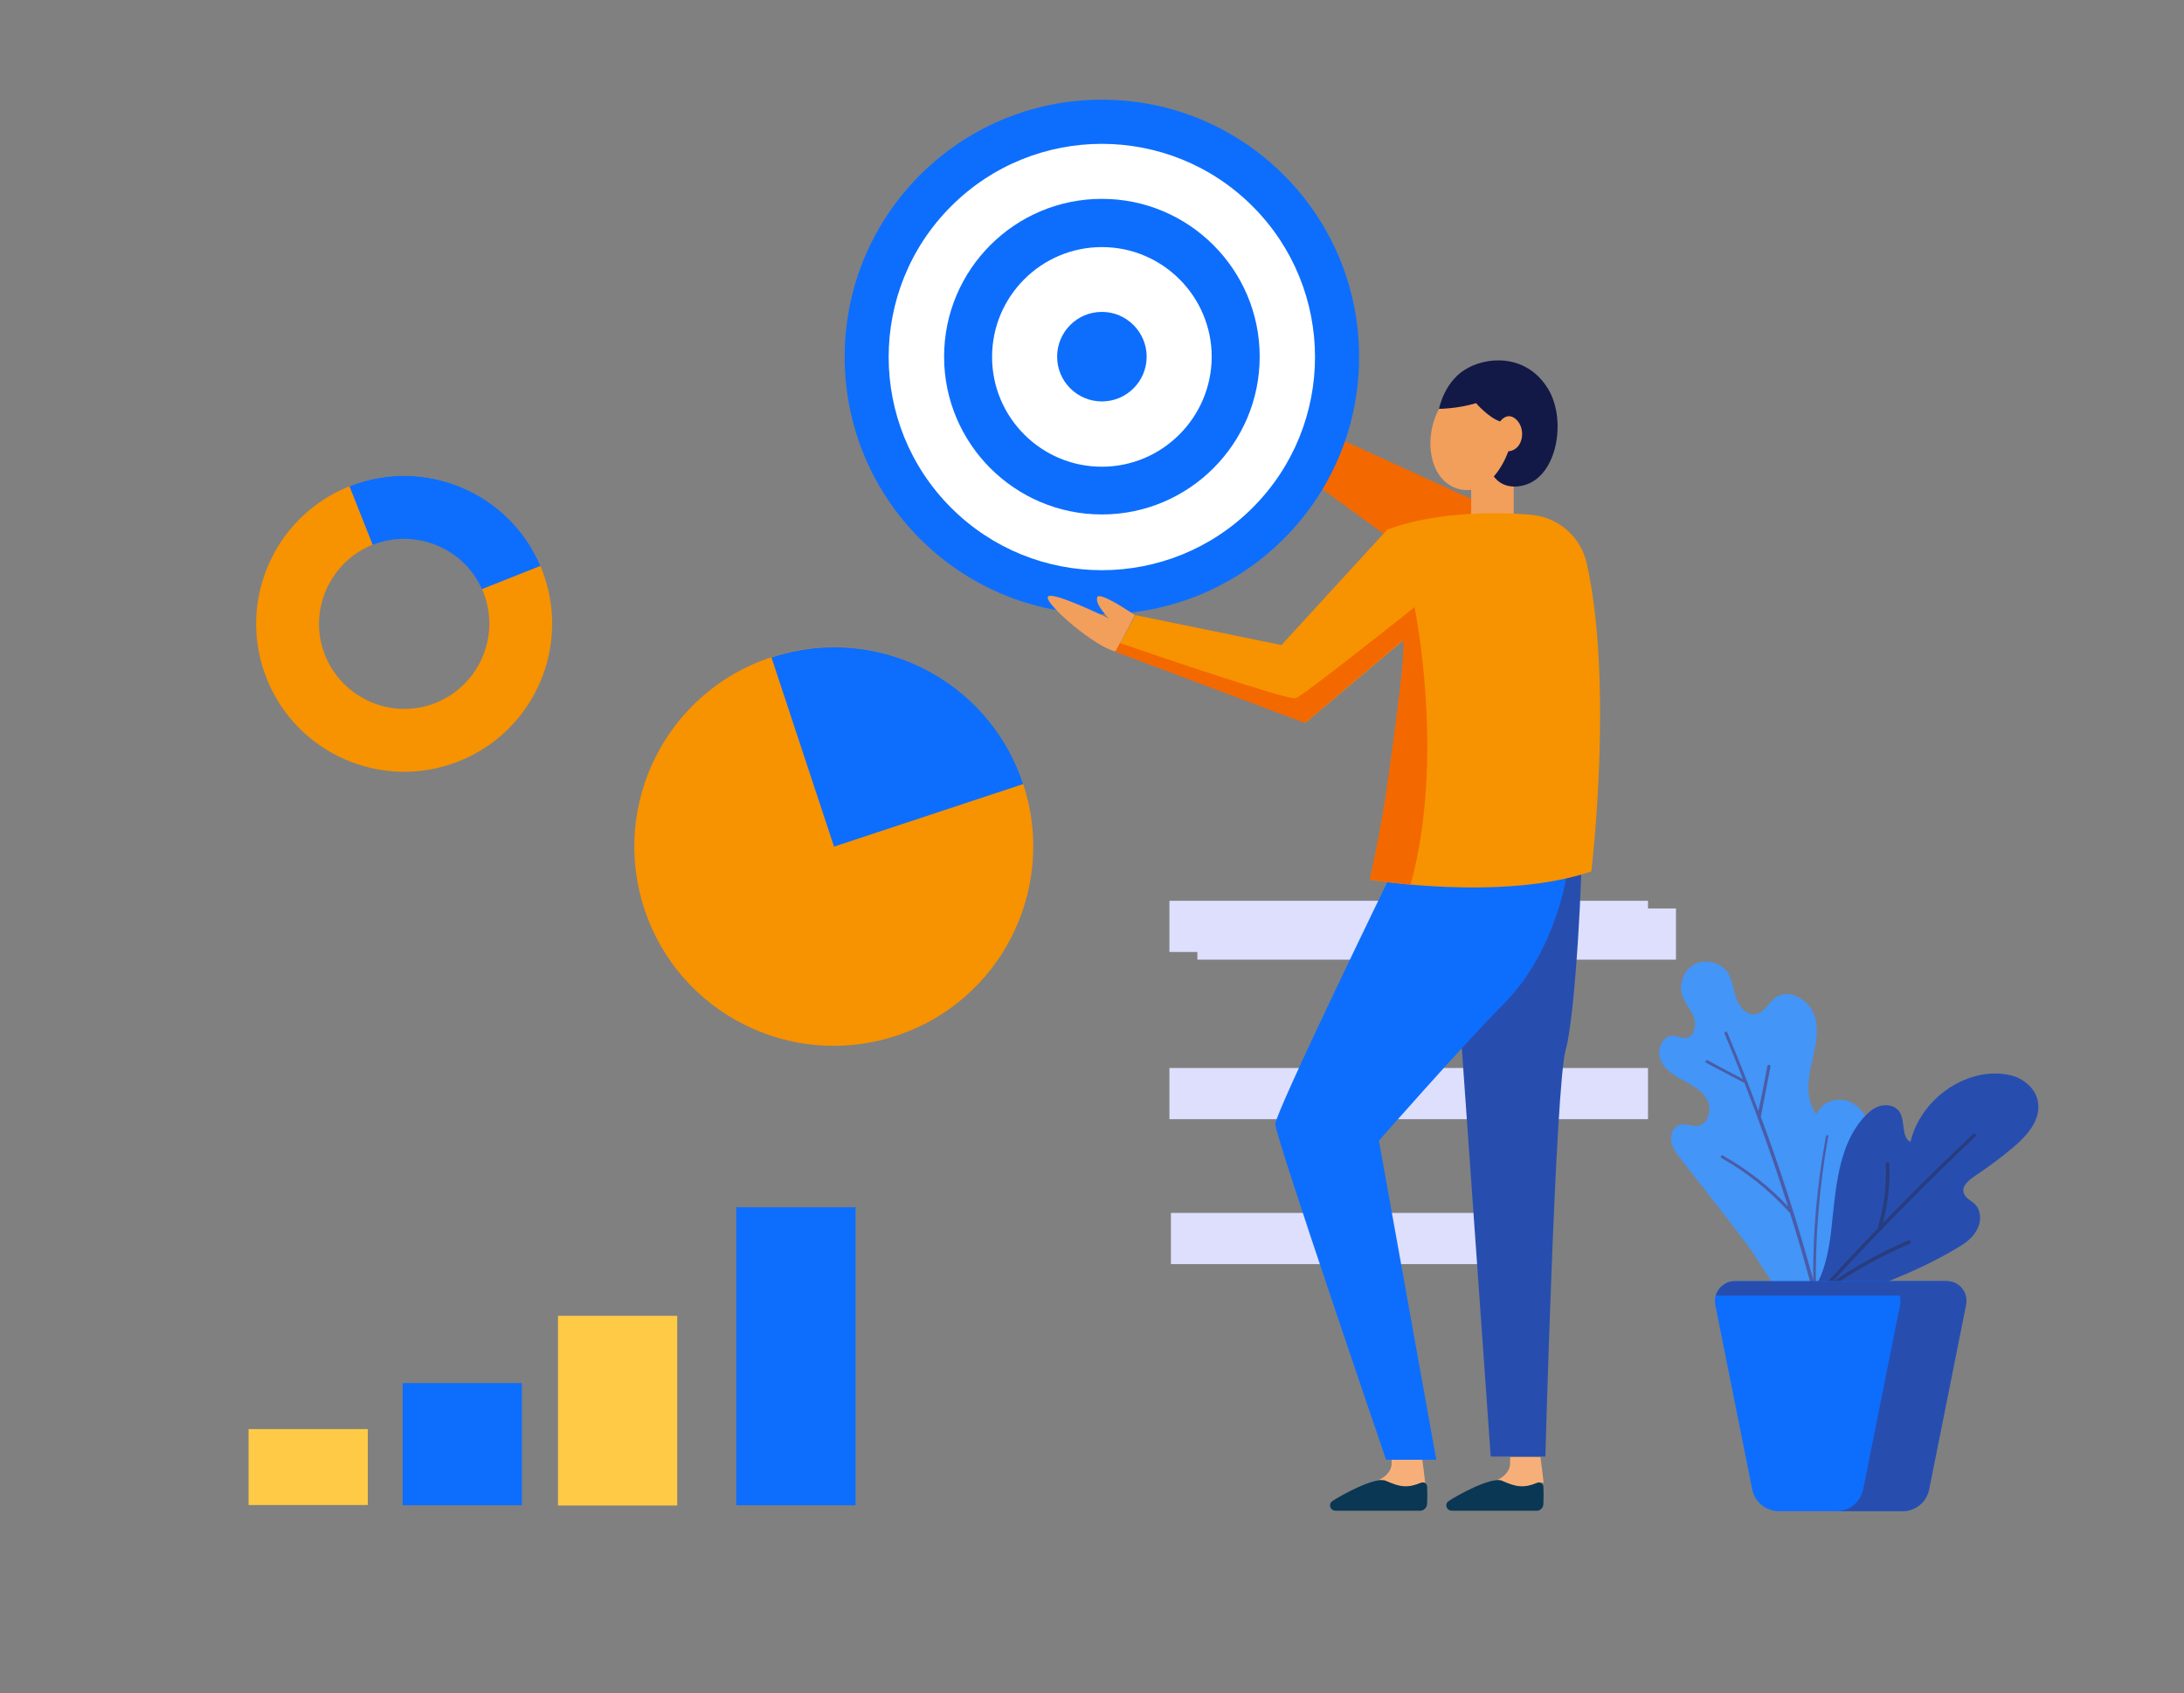
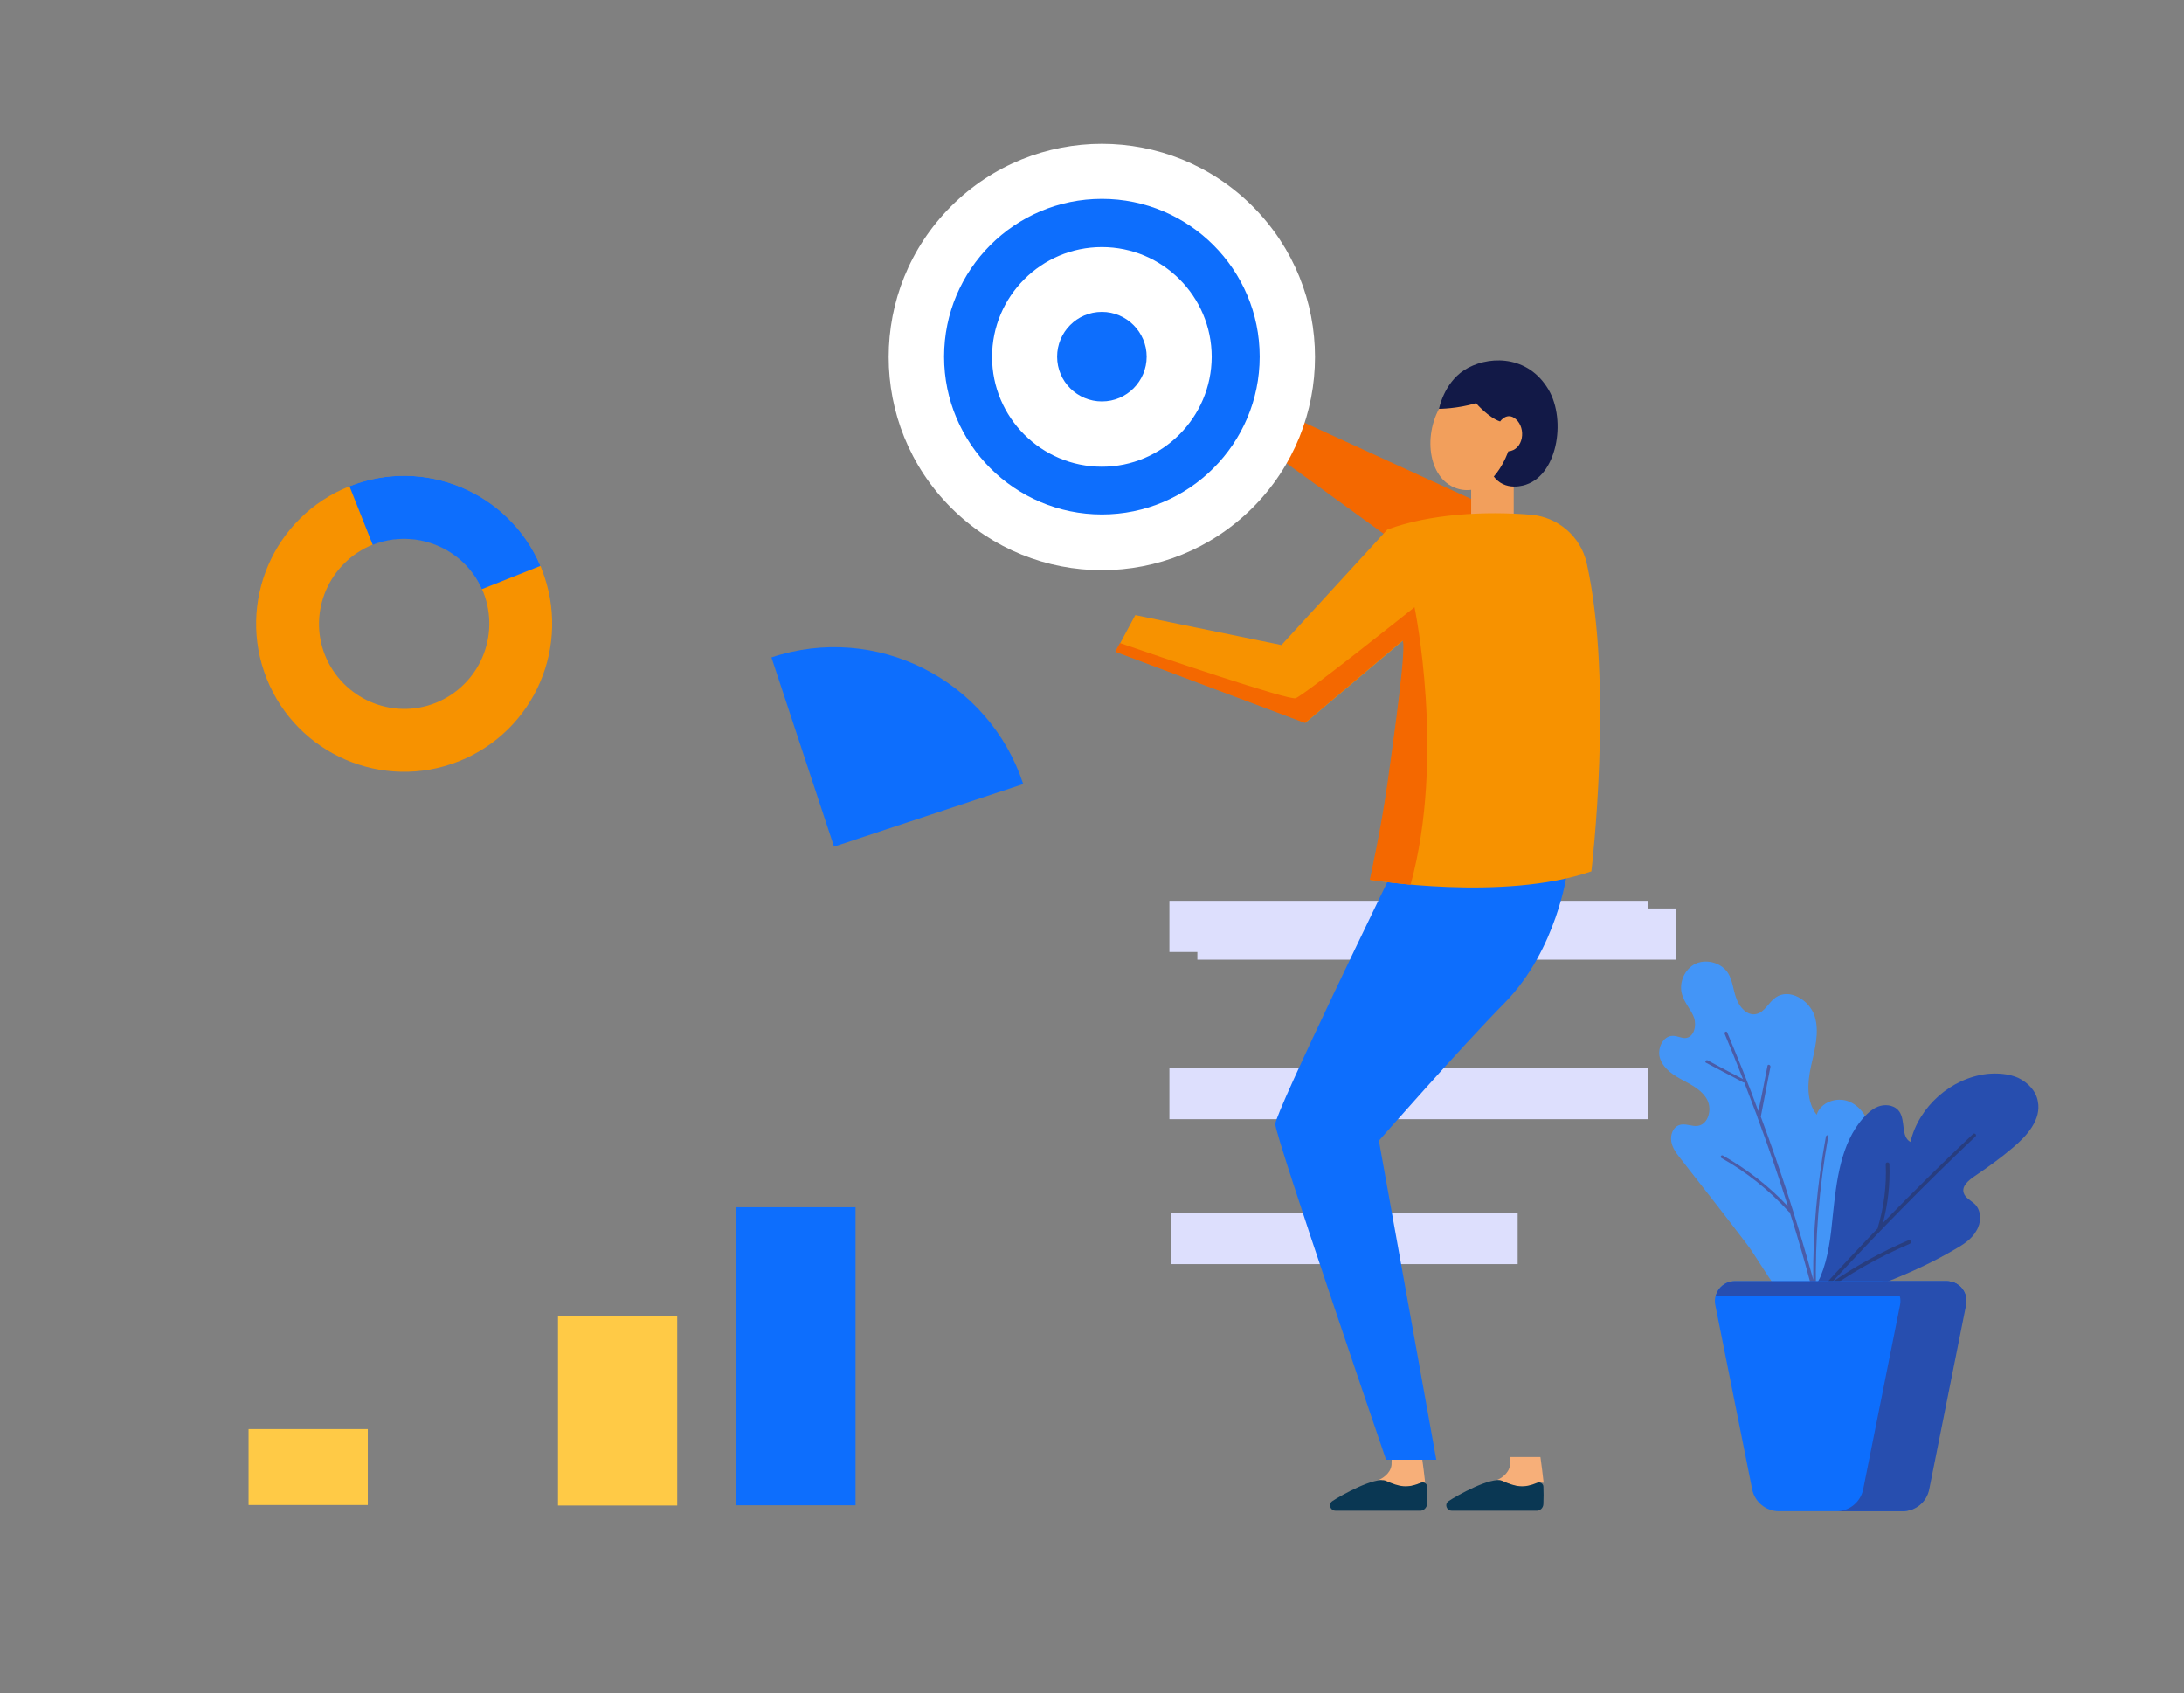
<svg xmlns="http://www.w3.org/2000/svg" version="1.1" id="a90b5256-b423-42d1-825d-5fdc0dc55c5f" x="0px" y="0px" viewBox="0 0 883 684.5" style="enable-background:new 0 0 883 684.5;" xml:space="preserve">
  <rect x="0" y="0" width="883" height="684.5" fill="#808080" stroke="none" />
  <style type="text/css">
	.st0{fill:#0D6EFD;}
	.st1{fill:#FFCA46;}
	.st2{fill:#DDDFFD;}
	.st3{fill:#F7AF79;}
	.st4{fill:#0A3753;}
	.st5{fill:#274EAF;}
	.st6{fill:#F46800;}
	.st7{fill:#F29F5C;}
	.st8{fill:#121947;}
	.st9{fill:#F79200;}
	.st10{fill:#FFFFFF;}
	.st11{fill:#4395F7;}
	.st12{fill:#4A5CA8;}
	.st13{fill:#283D7F;}
</style>
  <rect x="297.7" y="488.1" class="st0" width="48.2" height="120.5" />
  <rect x="225.6" y="532" class="st1" width="48.2" height="76.7" />
-   <rect x="162.8" y="559.2" class="st0" width="48.2" height="49.4" />
  <rect x="100.5" y="577.8" class="st1" width="48.2" height="30.7" />
  <rect x="484.1" y="367.3" class="st2" width="193.5" height="20.7" />
  <polyline class="st2" points="472.8,384.9 666.3,384.9 666.3,364.2 472.8,364.2 " />
  <rect x="472.8" y="431.8" class="st2" width="193.5" height="20.7" />
  <rect x="473.4" y="490.4" class="st2" width="140.2" height="20.7" />
  <path class="st3" d="M562.7,589.1c0,1-0.1,2-0.1,3.2c-0.4,3.7-4.2,5.7-5.1,6c0.4,0,0.9,0.1,1.3,0.3c6.3,2.8,9.8,3.4,15.9,0.9  c0.4-0.1,1-0.1,1.5,0c-0.3-3.1-0.9-7.3-1.3-10.4H562.7z" />
  <path class="st4" d="M577,608c0.1-2.3,0.1-5,0-6.9c0-1.2-1.3-2.1-2.5-1.6c-5.5,2.3-8.6,1.7-14.2-0.8c-4.3-1.8-18.2,5.9-21.6,8.2l0,0  c-1.8,1.2-0.9,3.9,1.3,3.9h33.9C575.4,611,576.9,609.7,577,608z" />
  <path class="st3" d="M610.6,589.1c0,1-0.1,2-0.1,3.2c-0.4,3.7-4.2,5.7-5.1,6c0.4,0,0.9,0.1,1.3,0.3c6.3,2.8,9.8,3.4,15.9,0.9  c0.4-0.1,1-0.1,1.5,0c-0.3-3.1-0.9-7.3-1.3-10.4H610.6z" />
  <path class="st4" d="M624,608c0.1-2.3,0.1-5,0-6.9c0-1.2-1.3-2.1-2.5-1.6c-5.5,2.3-8.6,1.7-14.2-0.8c-4.3-1.8-18.2,5.9-21.6,8.2l0,0  c-1.8,1.2-0.9,3.9,1.3,3.9h33.9C622.6,611,624,609.7,624,608z" />
-   <path class="st5" d="M639.3,344.2c0.7,4.2-2.2,66-6.3,80.3c-4.1,14.3-8.2,164.4-8.2,164.4h-22.1l-12-169.5l-10.5-70.2L639.3,344.2z" />
  <path class="st0" d="M633.6,352.7c0,0-4.1,31.1-25.1,52.6c-18.4,18.7-51,55.9-51,55.9l23.2,129h-20.3c0,0-44.8-130.8-44.8-135.7  c0-4.8,47.2-101.8,47.2-101.8L633.6,352.7z" />
  <polygon class="st6" points="633.2,219.3 515.8,165.6 504.2,175.7 601.8,246.6 " />
  <rect x="594.8" y="183.5" class="st7" width="17.2" height="25.4" />
  <path class="st8" d="M581.8,165.3c0,0,1.9-10.2,10.1-15.6c8.9-5.8,24.7-6.6,33.4,6.6c8.2,12,4.8,35.2-8.2,39.6c0,0-8.8,3.5-13.6-3.9  C596,180.3,581.8,165.3,581.8,165.3z" />
  <path class="st7" d="M606.5,170.4c0,0,2.8-4.1,6.4-0.9c4.2,3.7,3.1,12.4-3.1,13c0,0-5.8,17.5-18.7,15.5c-12.9-2.2-16.1-20-9.3-32.7  c0,0,7.4,0,15-2.3C596.7,163,601.9,168.9,606.5,170.4z" />
  <path class="st9" d="M618.9,208.1c-18.3-1.5-40.7-0.4-58,6l-42.8,46.7L459,248.7l-7.9,14.7l76.7,28.8l39.4-33.2  c1.9,1-3.4,38.7-6,57.4c-2.6,18.7-7.2,39.3-7.2,39.3s53.6,8.9,89.4-3.4c0,0,9.1-75.5-1.9-124.7C639,216.8,629.8,209,618.9,208.1z" />
-   <circle class="st0" cx="445.5" cy="144.3" r="104" />
  <ellipse transform="matrix(0.707 -0.707 0.707 0.707 28.489 357.295)" class="st10" cx="445.5" cy="144.3" rx="86.2" ry="86.2" />
  <path class="st0" d="M445.5,80.4c-35.2,0-63.8,28.6-63.8,63.8s28.6,63.8,63.8,63.8s63.8-28.6,63.8-63.8S480.7,80.4,445.5,80.4z   M445.5,126.1c-10.1,0-18.1,8.2-18.1,18.1c0,10.1,8.2,18.1,18.1,18.1c10.1,0,18.1-8.2,18.1-18.1  C463.6,134.3,455.5,126.1,445.5,126.1z M445.5,188.7c-24.5,0-44.4-19.9-44.4-44.4s19.9-44.4,44.4-44.4s44.4,19.9,44.4,44.4  C489.8,168.8,469.9,188.7,445.5,188.7z" />
-   <path class="st7" d="M458.8,248.7c0,0-14.3-9.9-15.2-7.2c-1,2.9,4.8,8.6,4.8,8.6s-24.4-12-24.8-8.6c-0.4,3.4,19.6,20.4,27.5,21.9  L458.8,248.7z" />
  <path class="st6" d="M523.8,282.3c-2.9,0.9-55.1-16.8-71-22.3l-1.9,3.5l76.7,28.8L567,259c1.9,1-3.4,38.7-6,57.4s-7.2,39.3-7.2,39.3  s6.6,1,16.5,2c14.2-51.7,1.6-112.2,1.6-112.2S527.2,281.2,523.8,282.3z" />
  <g>
-     <path class="st9" d="M413.7,317c13.9,42.4-9.1,87.9-51.4,101.8c-42.4,13.9-87.9-9.1-101.8-51.3c-13.9-42.4,9.1-87.9,51.4-101.8   C354.2,251.7,399.8,274.8,413.7,317z" />
    <path class="st0" d="M413.7,317l-76.5,25.3l-25.3-76.5C354.2,251.7,399.8,274.8,413.7,317z" />
  </g>
  <g>
    <path class="st11" d="M679.5,468.5L679.5,468.5c-1.6-2-3.4-4.4-3.8-7s0.6-5.7,3.2-6.6c2.5-0.9,5.1,0.7,7.6,0.3   c4.2-0.7,5.7-6.6,3.8-10.4c-1.9-3.8-6-6-9.8-8c-3.8-2-7.7-4.5-9.2-8.5c-1.6-3.9,0.9-9.6,5.1-9.5c1.8,0,3.4,1,5.1,0.9   c3.5-0.4,4.5-5.1,3.4-8.3c-1.2-3.2-3.8-5.8-4.8-9.2c-1.5-4.8,1-10.5,5.5-12.6c4.5-2,10.5-0.3,13.1,3.9c1.9,3.1,2,6.9,3.4,10.4   c1.2,3.4,4.4,6.9,7.9,6.1c3.5-0.7,5-4.7,7.9-6.7c5.5-3.9,13.7,1,15.8,7.6c2,6.6,0,13.4-1.5,20.2c-1.5,6.7-1.9,14.3,2.3,19.6   c1.5-5,8-7.3,12.9-5.4s8,6.9,9.1,12c1,5.1,0.3,10.5-0.4,15.6c-1.6,10.7-5.7,65.1-24.7,60.2c-8.9-2.3-19.6-22.8-25-29.9   C697.5,491.5,688.5,480,679.5,468.5z" />
  </g>
  <path class="st12" d="M738.2,459.6c-3.5,19.1-5.3,38.4-5.1,57.8c-6.1-22.2-13.1-44.2-21.2-65.9c1.3-6.7,2.6-13.4,3.9-20.2  c0.1-0.7-1-1.2-1.2-0.4c-1.2,6.1-2.3,12.3-3.7,18.3c-3.9-10.7-8.2-21.3-12.6-31.8c-0.3-0.7-1.3-0.1-1,0.6c2.5,6,5,12.1,7.4,18.3  c-4.8-2.5-9.5-5-14.3-7.6c-0.7-0.3-1.3,0.7-0.6,1c5,2.6,10.1,5.3,15,7.9c0.1,0.1,0.3,0.1,0.4,0c1.8,4.7,3.5,9.2,5.3,13.9  c0,0.1,0,0.3,0.1,0.4c4.4,11.8,8.5,23.8,12.3,35.9c-7.6-8.2-16.5-15-26.3-20.6c-0.7-0.4-1.3,0.6-0.6,1c10.2,5.7,19.4,13.1,27.3,21.8  c0.1,0.1,0.1,0.1,0.3,0.1c3.4,10.5,6.4,21.2,9.2,31.8l0,0c0,0.1,0,0.3,0.1,0.3c1.2,4.4,2.3,8.6,3.4,13c2.9,11.4,5.4,22.6,7.9,34.2  c0.1,0.7,1.3,0.4,1.2-0.3c-3.4-15.9-7-31.7-11.2-47.3c-0.4-20.9,1.3-41.9,5-62.5C739.7,458.8,738.3,458.8,738.2,459.6z" />
  <g>
    <path class="st5" d="M741,491.5c1.5-14,3.1-29.1,12.4-39.6c1.9-2,4.1-4.1,6.9-4.8c2.8-0.7,6,0,7.6,2.3c2.6,3.8,0.6,10.2,4.5,12.3   c3.4-14.3,16.4-25.8,31-27.5c4.2-0.4,8.8-0.1,12.6,1.6c3.9,1.9,7.2,5.3,7.9,9.5c1.5,7.3-4.4,14-10.2,18.8   c-4.8,4.1-10.1,7.9-15.3,11.4c-2.3,1.6-5.3,3.9-4.5,6.7c0.6,2.2,3.1,3.2,4.7,4.8c2.6,2.8,2.5,7.4,0.4,10.7   c-1.9,3.4-5.3,5.5-8.6,7.4l0,0c-15.8,9.3-33,15.6-50.4,21.2c-2,0.6-7.7,3.5-8.9,0.1c-0.6-1.5,4.4-8.6,5-10.4   C739.2,508.5,740.2,499.9,741,491.5z" />
  </g>
  <path class="st13" d="M772.1,502.9c0.9-0.4,0.4-1.8-0.4-1.5c-11,4.7-21.3,10.4-31.1,17.1c18.7-20.3,38-40,58.1-59  c0.7-0.7-0.4-1.6-1-1c-12.4,11.7-24.5,23.7-36.4,35.9c2-7.7,2.9-15.6,2.6-23.7c0-1-1.6-0.9-1.5,0c0.4,8.6-0.7,17.2-3.2,25.6  c0,0.1,0,0.1,0,0.3c-15.3,15.9-30.2,32.3-44.7,49.1c-0.6,0.7,0.4,1.8,1,1c6.7-7.9,13.6-15.6,20.4-23.2c0,0,0.1,0,0.3-0.1  C747.3,515.2,759.4,508.3,772.1,502.9z" />
  <path class="st0" d="M787,518h-85.6c-5.1,0-8.9,4.7-7.9,9.6l14.9,74.5c1,5.1,5.5,8.9,10.8,8.9H769c5.3,0,9.8-3.7,10.8-8.9l14.9-74.5  C795.9,522.6,792.1,518,787,518z" />
  <path class="st5" d="M794.7,523.8c-1-3.4-3.9-5.8-7.7-5.8h-85.6c-3.8,0-6.7,2.5-7.7,5.8H794.7z" />
  <path class="st5" d="M787,518h-26.7c5.1,0,8.9,4.7,7.9,9.6l-14.9,74.5c-1,5.1-5.5,8.9-10.8,8.9h26.7c5.3,0,9.8-3.7,10.8-8.9  l14.9-74.5C795.9,522.6,792.1,518,787,518z" />
  <path class="st9" d="M218.5,228.8c-12.7-29.8-46.9-44.2-77.2-32.2c-30.7,12.2-45.7,47-33.5,77.7c12.2,30.7,47,45.7,77.7,33.5  c30.7-12.2,45.7-47,33.5-77.7C218.9,229.7,218.7,229.2,218.5,228.8z M176.1,284.2c-17.6,7-37.6-1.7-44.7-19.3  c-7-17.6,1.7-37.6,19.3-44.7c17.2-6.9,36.6,1.2,44.1,17.9c0.2,0.4,0.4,0.9,0.6,1.3C202.4,257.1,193.8,277.1,176.1,284.2z" />
  <path class="st0" d="M218.5,228.8l-23.7,9.4c-7.4-16.7-26.9-24.7-44.1-17.9l-9.4-23.7C171.6,184.6,205.8,199,218.5,228.8z" />
</svg>